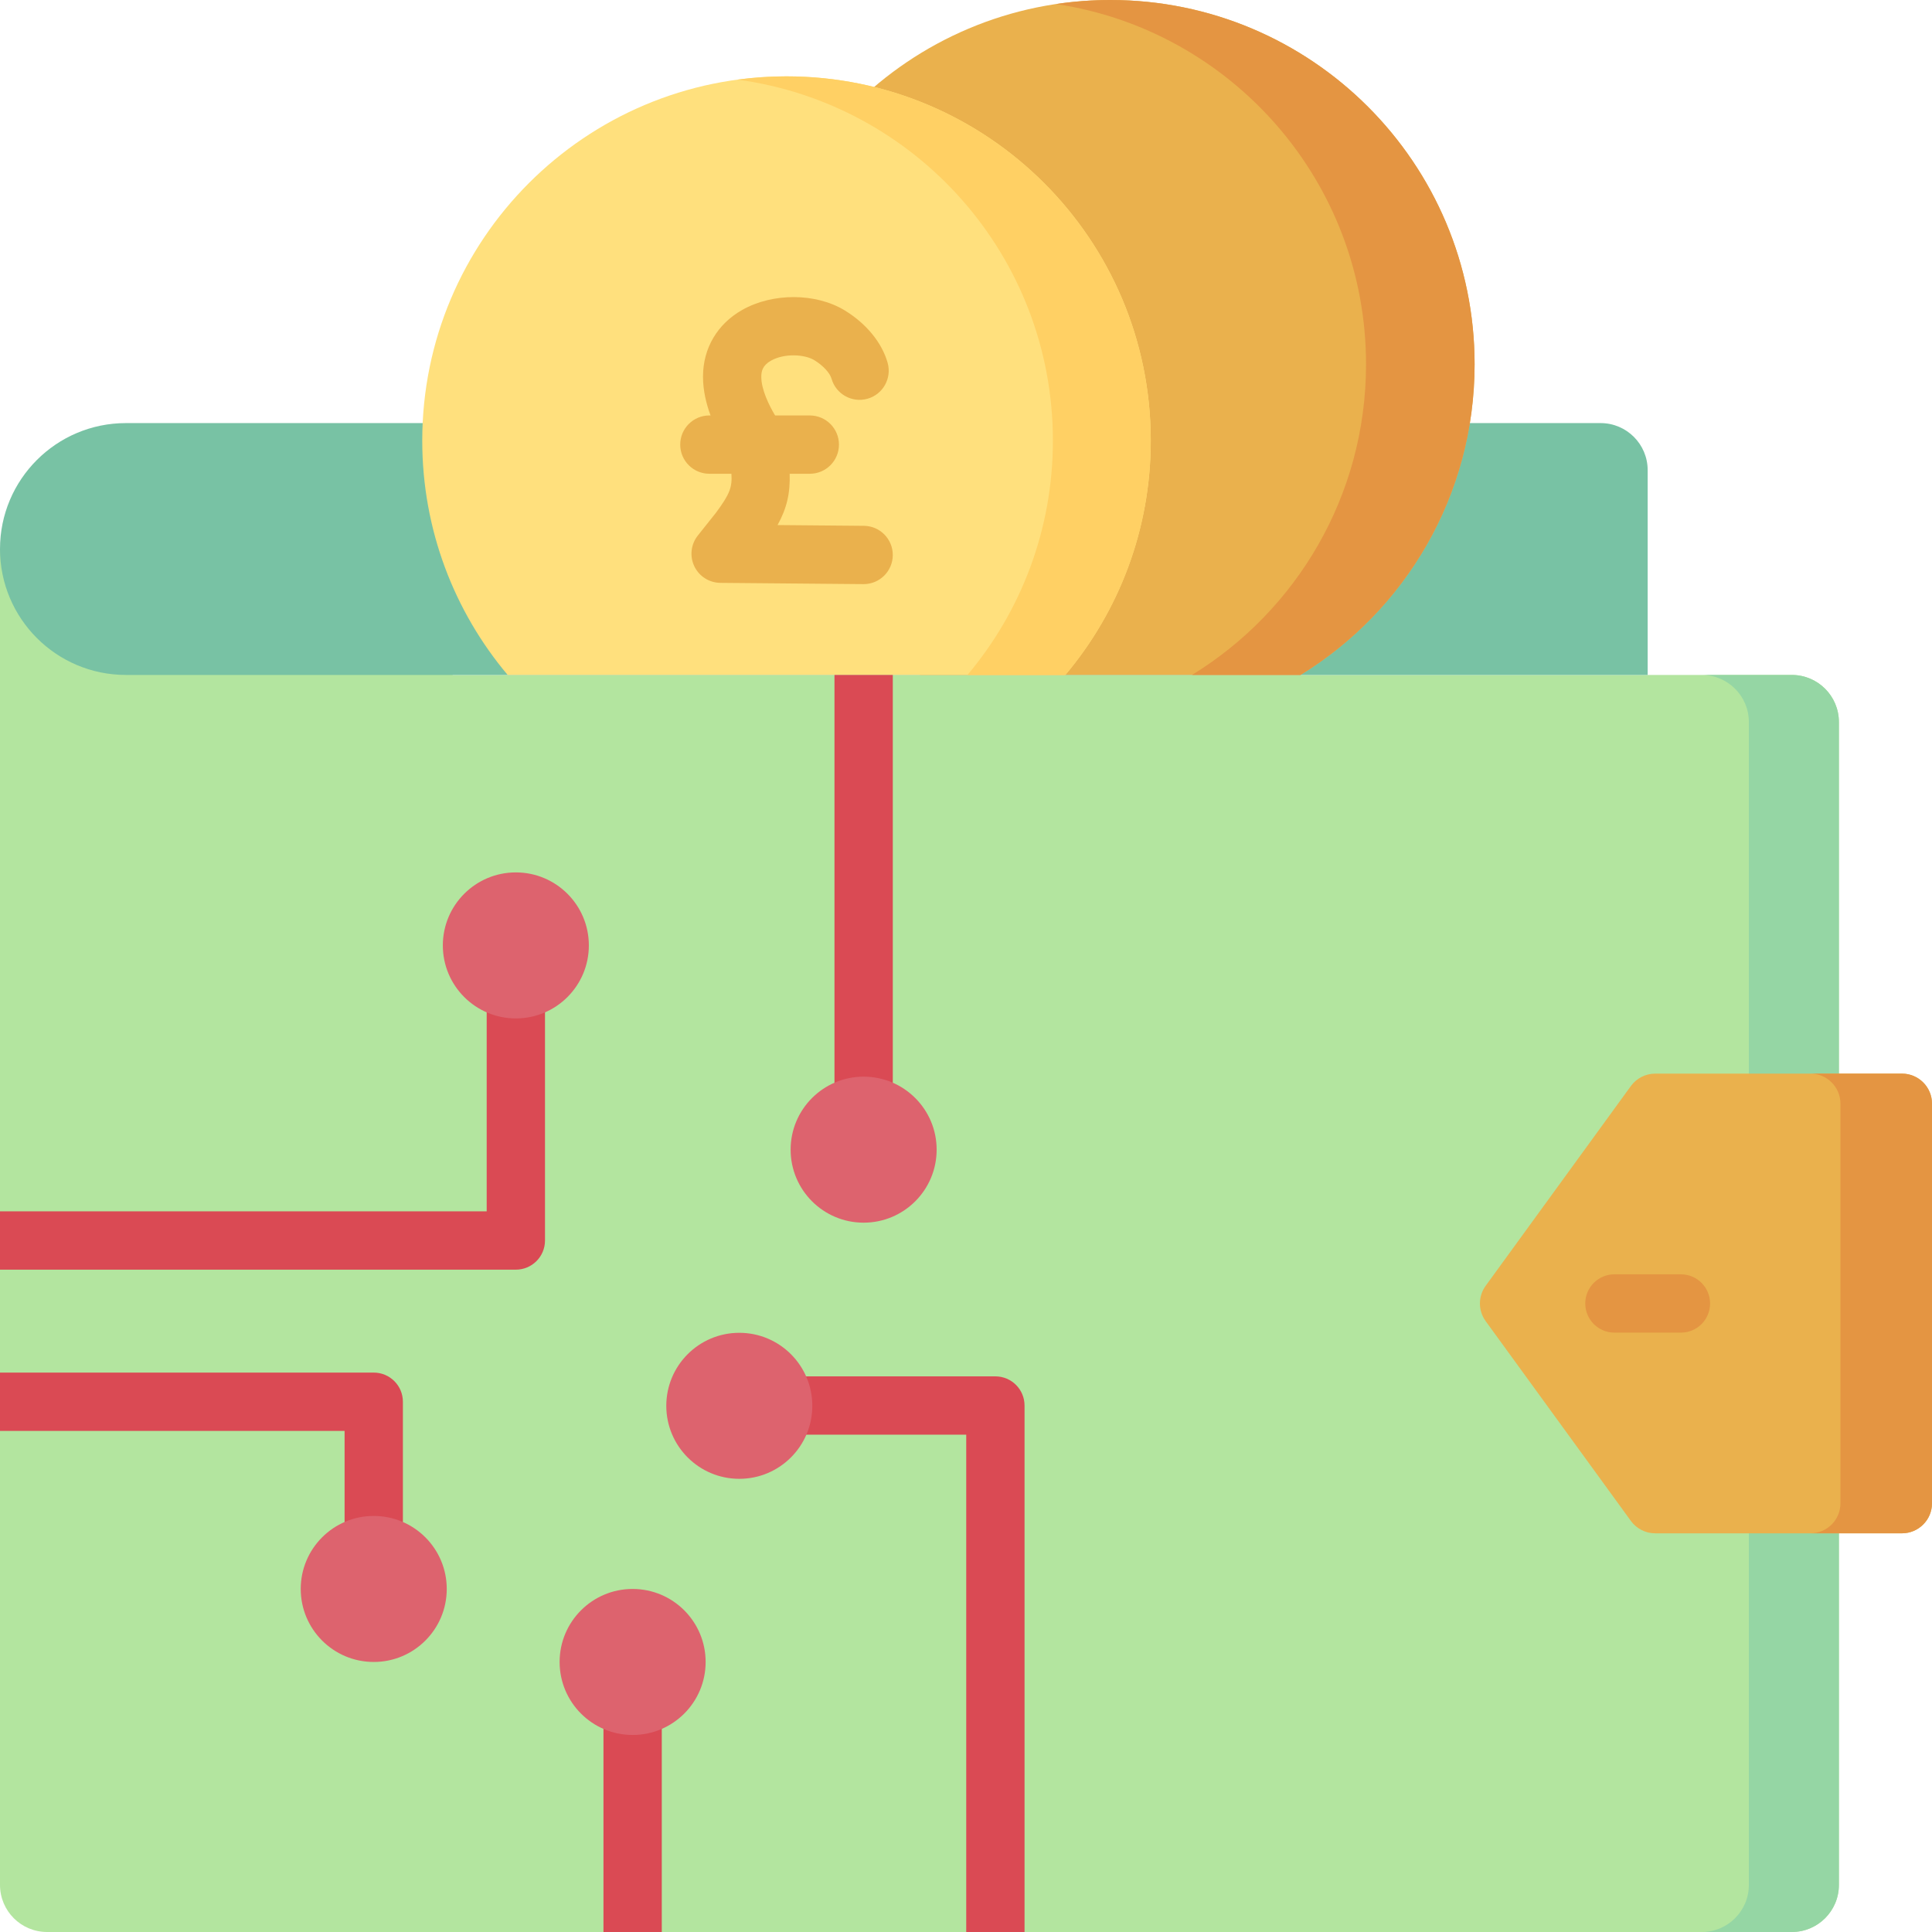
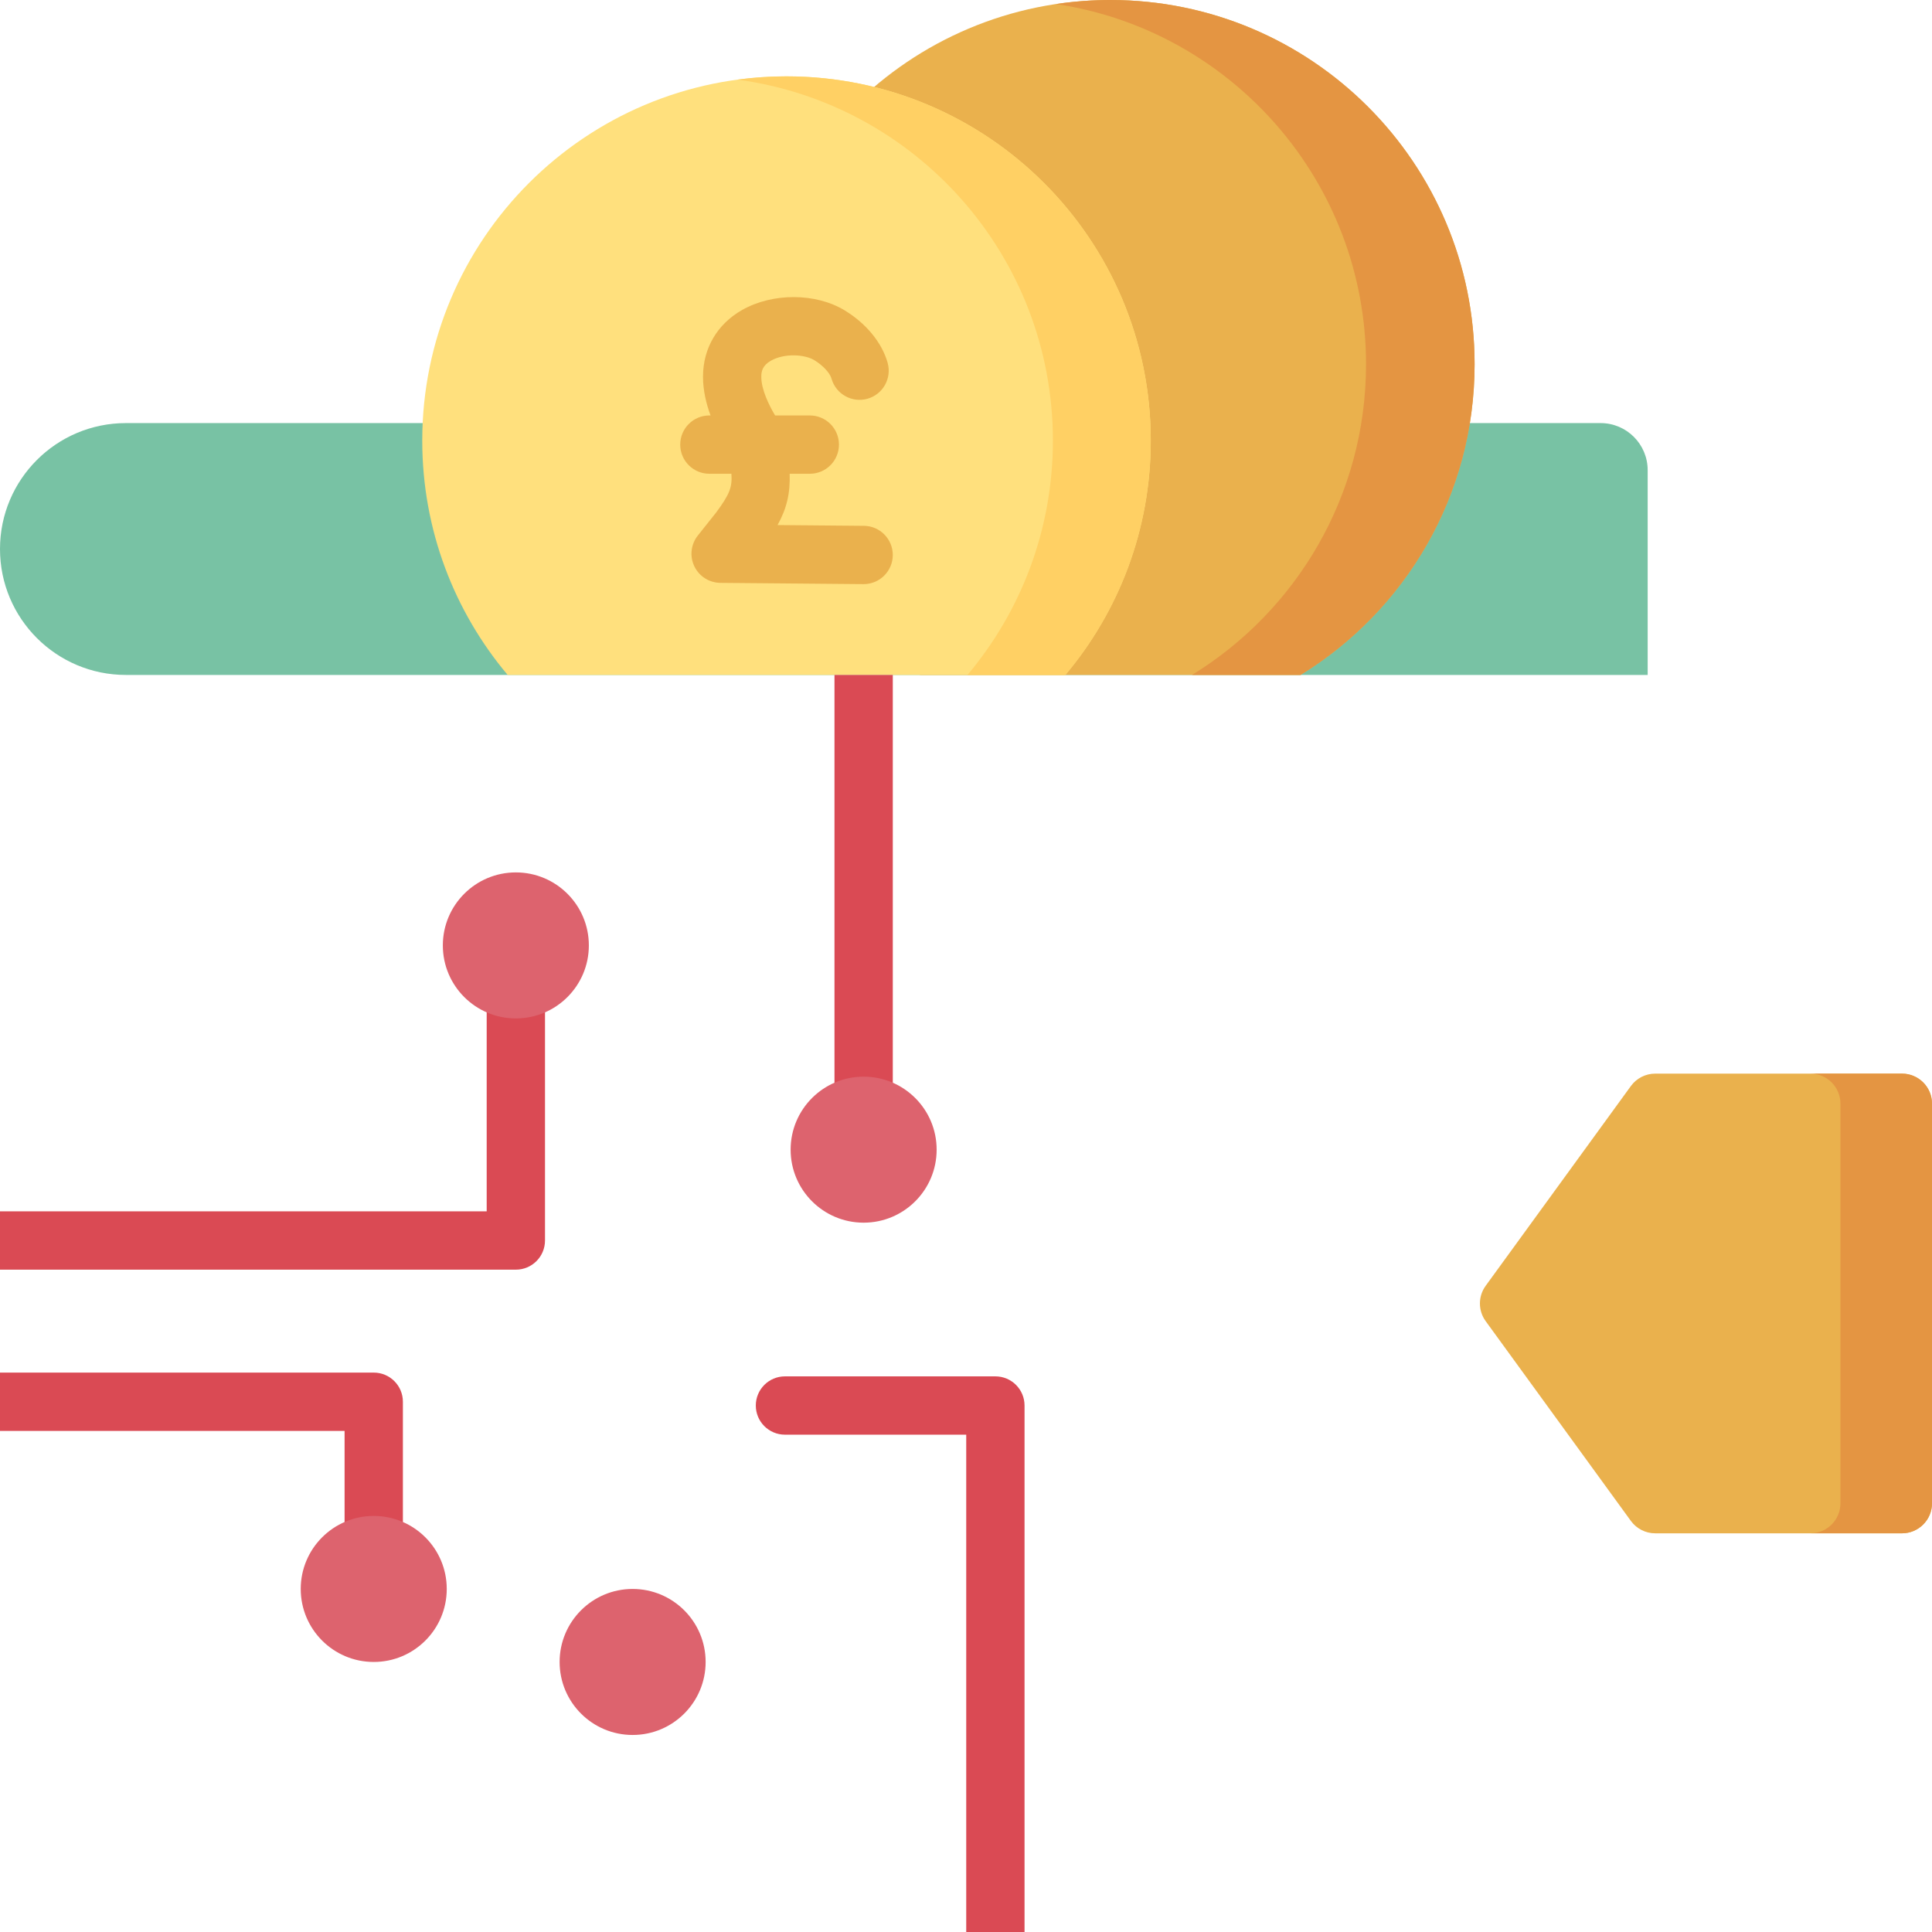
<svg xmlns="http://www.w3.org/2000/svg" id="Capa_1" enable-background="new 0 0 512 512" height="512" viewBox="0 0 512 512" width="512">
  <g>
-     <path d="m474.852 512h-462.376c-6.89 0-12.476-5.586-12.476-12.477v-354.028l120.122 33.372h354.729c6.891 0 12.476 5.586 12.476 12.476v308.179c.001 6.892-5.585 12.478-12.475 12.478z" fill="#b3e59f" />
    <g>
-       <path d="m474.852 178.868h-23.864c6.891 0 12.477 5.586 12.477 12.476v308.179c0 6.891-5.586 12.476-12.477 12.476h23.864c6.891 0 12.476-5.586 12.476-12.476v-308.179c0-6.89-5.586-12.476-12.476-12.476z" fill="#95d6a4" />
-     </g>
+       </g>
    <path d="m424.173 112.123h-390.8c-18.432 0-33.373 14.941-33.373 33.372 0 18.431 14.941 33.372 33.372 33.372h403.277v-54.268c0-6.89-5.586-12.476-12.476-12.476z" fill="#78c2a4" />
    <path d="m504.037 406.345h-65.391c-2.548 0-4.942-1.22-6.441-3.281l-38.489-52.949c-2.029-2.791-2.029-6.572 0-9.363l38.489-52.949c1.498-2.061 3.892-3.281 6.441-3.281h65.391c4.398 0 7.962 3.565 7.962 7.962v105.898c.001 4.398-3.564 7.963-7.962 7.963z" fill="#eab14d" />
    <path d="m504.037 284.522h-24.261c4.397 0 7.962 3.565 7.962 7.962v105.898c0 4.397-3.565 7.962-7.962 7.962h24.261c4.398 0 7.963-3.565 7.963-7.962v-105.897c0-4.398-3.565-7.963-7.963-7.963z" fill="#e49542" />
    <g>
-       <path d="m445.461 353.16h-17.625c-4.268 0-7.726-3.459-7.726-7.726 0-4.268 3.459-7.726 7.726-7.726h17.625c4.268 0 7.726 3.459 7.726 7.726.001 4.267-3.458 7.726-7.726 7.726z" fill="#e49542" />
-     </g>
+       </g>
    <path d="m243.843 178.868h100.82c27.666-16.975 46.122-47.498 46.122-82.336 0-53.313-43.219-96.532-96.532-96.532s-96.532 43.219-96.532 96.532c0 34.837 18.456 65.361 46.122 82.336z" fill="#eab14d" />
    <path d="m294.253 0c-4.889 0-9.692.367-14.386 1.068 46.489 6.947 82.146 47.04 82.146 95.464 0 34.837-18.456 65.361-46.122 82.336h28.772c27.666-16.975 46.122-47.498 46.122-82.336 0-53.313-43.219-96.532-96.532-96.532z" fill="#e49542" />
    <path d="m282.331 178.868c14.122-16.787 22.634-38.449 22.634-62.102 0-53.313-43.219-96.532-96.532-96.532s-96.532 43.219-96.532 96.532c0 23.653 8.512 45.316 22.634 62.102z" fill="#ffe07d" />
    <path d="m208.433 20.233c-4.398 0-8.726.3-12.968.87 47.18 6.336 83.564 46.747 83.564 95.662 0 23.653-8.512 45.316-22.634 62.102h25.936c14.122-16.787 22.634-38.449 22.634-62.102 0-53.313-43.219-96.532-96.532-96.532z" fill="#ffd064" />
    <path d="m228.94 139.349-22.879-.202c2.468-4.471 3.373-8.443 3.21-13.594h5.336c4.268 0 7.726-3.459 7.726-7.726s-3.459-7.726-7.726-7.726h-9.195c-1.611-2.69-3.67-6.893-3.656-10.222 0-.01-.001-.02-.001-.031 0-.01.001-.02.001-.03-.005-1.378.295-2.958 2.552-4.233 3.579-2.022 8.93-1.694 11.493-.135 2.291 1.393 4.123 3.361 4.559 4.897 1.165 4.106 5.436 6.489 9.542 5.324 4.105-1.164 6.489-5.436 5.325-9.542-1.515-5.34-5.669-10.4-11.397-13.884-7.624-4.635-19.029-4.684-27.12-.117-6.603 3.729-10.387 10.146-10.403 17.619 0 .022-.003.043-.003.065 0 .01.001.02.001.03s-.001.021-.001.031c0 .025.004.049.004.074.006 3.543.848 7.037 1.995 10.154h-.311c-4.268 0-7.726 3.459-7.726 7.726s3.459 7.726 7.726 7.726h5.839c.238 3.498-.374 5.331-4.087 10.322l-4.816 6.056c-1.838 2.312-2.198 5.47-.927 8.136 1.272 2.666 3.952 4.373 6.906 4.399l37.896.335h.07c4.235 0 7.687-3.414 7.725-7.658.037-4.266-3.391-7.756-7.658-7.794z" fill="#eab14d" />
    <g fill="#da4a54">
      <path d="m99.045 419.769c4.268 0 7.726-3.459 7.726-7.726v-40.564c0-4.268-3.459-7.726-7.726-7.726h-99.045v15.453h91.319v32.838c0 4.266 3.458 7.725 7.726 7.725z" />
-       <path d="m167.652 442.029c-4.268 0-7.726 3.459-7.726 7.726v62.245h15.453v-62.244c-.001-4.268-3.46-7.727-7.727-7.727z" />
      <path d="m136.704 254.565c-4.268 0-7.726 3.459-7.726 7.726v58.73h-128.978v15.453h136.704c4.268 0 7.726-3.459 7.726-7.726v-66.457c0-4.268-3.458-7.726-7.726-7.726z" />
      <path d="m221.146 178.868v116.759c0 4.268 3.459 7.726 7.726 7.726s7.726-3.459 7.726-7.726v-116.759z" />
      <path d="m263.788 364.751h-55.766c-4.268 0-7.726 3.459-7.726 7.726s3.459 7.726 7.726 7.726h48.039v131.797h15.453v-139.523c.001-4.267-3.458-7.726-7.726-7.726z" />
    </g>
    <g>
      <circle cx="99.045" cy="421.089" fill="#dd636e" r="19.348" />
    </g>
    <g>
      <circle cx="136.704" cy="250.545" fill="#dd636e" r="19.348" />
    </g>
    <g>
      <circle cx="228.872" cy="304.673" fill="#dd636e" r="19.348" />
    </g>
    <g>
-       <circle cx="195.922" cy="372.555" fill="#dd636e" r="19.348" />
-     </g>
+       </g>
    <g>
      <circle cx="167.652" cy="440.437" fill="#dd636e" r="19.348" />
    </g>
  </g>
</svg>